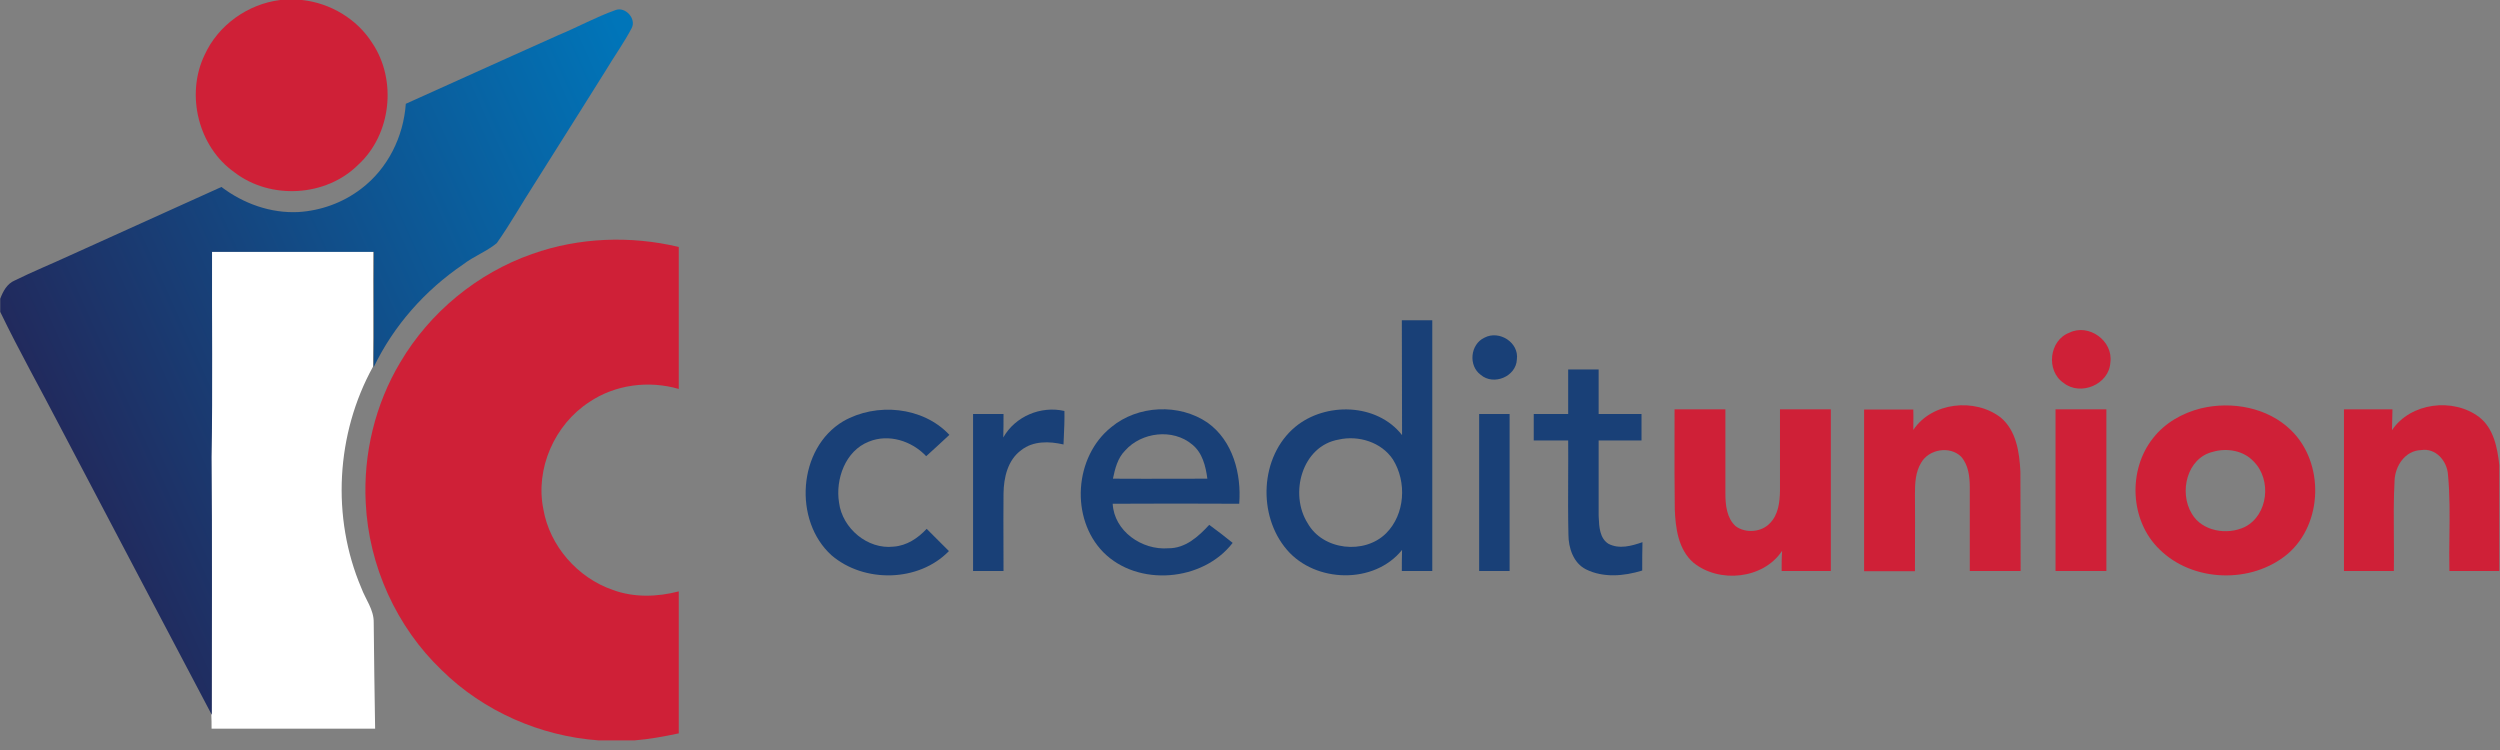
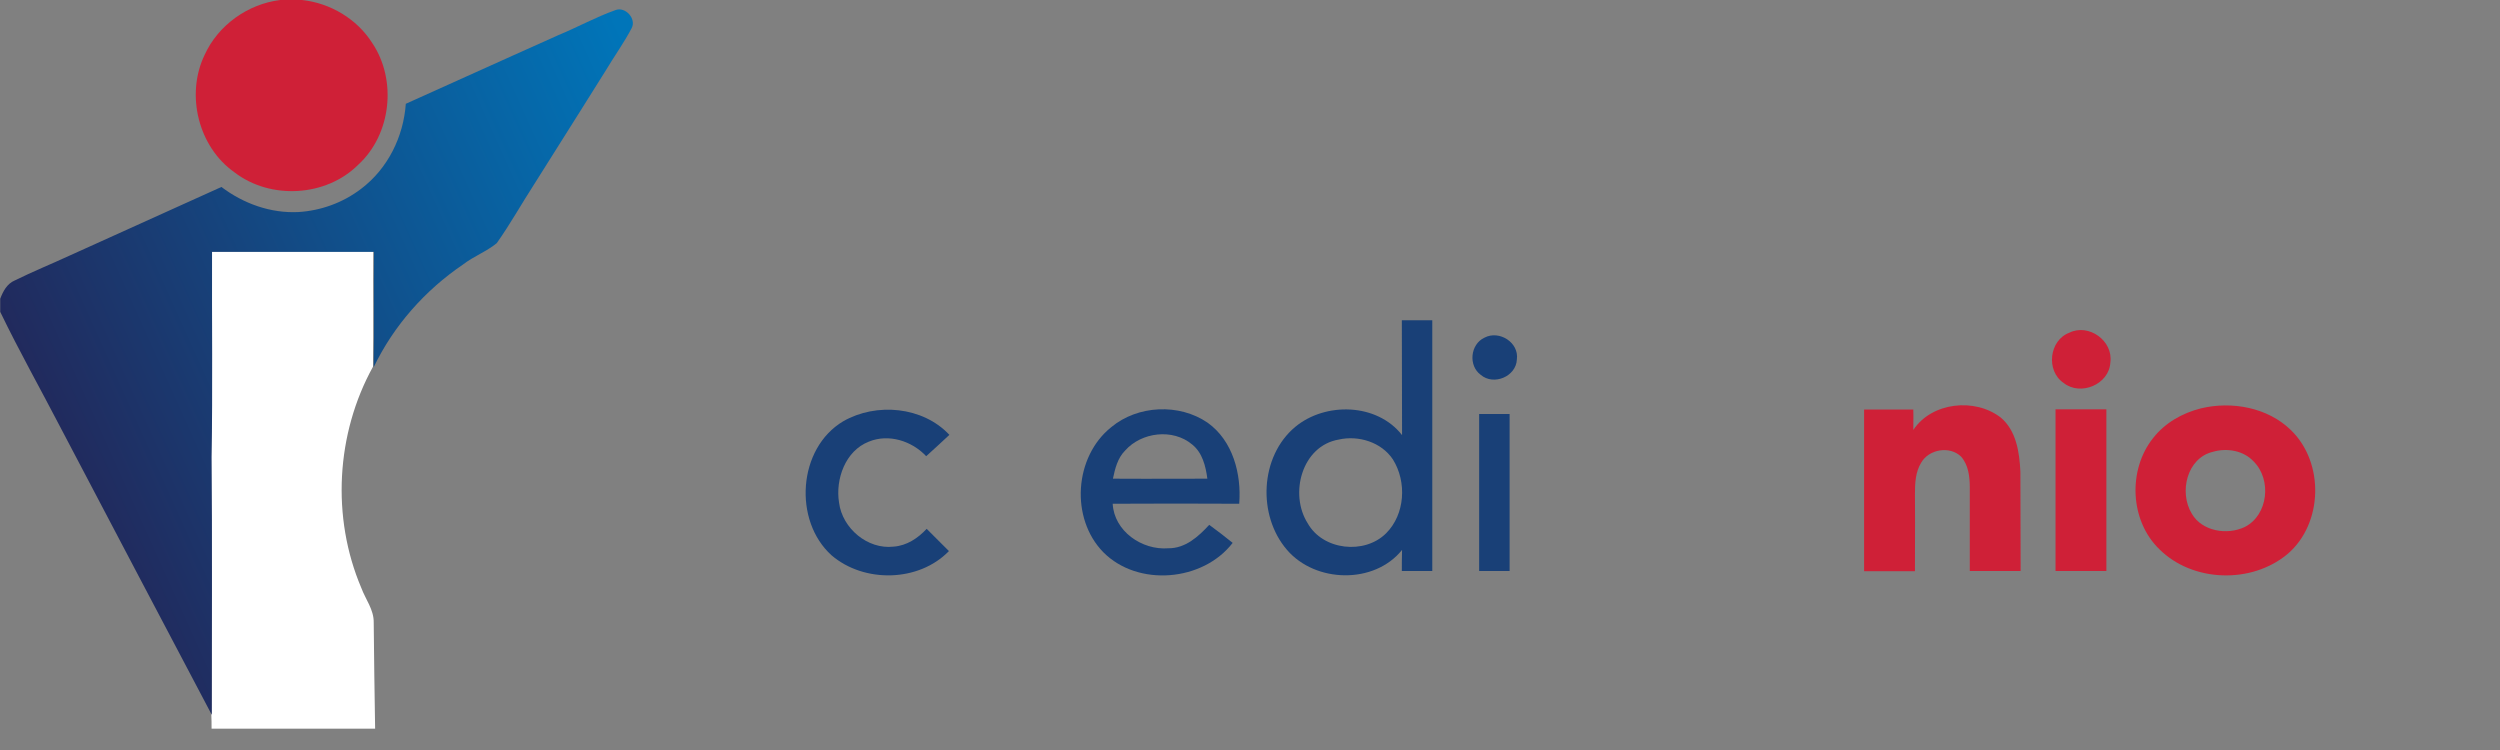
<svg xmlns="http://www.w3.org/2000/svg" width="250" height="75" viewBox="0 0 250 75" fill="none">
  <rect x="0" y="0" width="250" height="75" fill="#808080" stroke="none" />
  <g clip-path="url(#clip0_197_216)">
    <path d="M28.022 0H30.201C33.036 0.305 35.708 1.898 37.23 4.311C39.714 8.013 39.128 13.449 35.825 16.471C32.615 19.681 27.038 20.009 23.43 17.221C19.822 14.667 18.557 9.466 20.454 5.506C21.813 2.507 24.789 0.398 28.022 0Z" fill="#CF2037" />
-     <path d="M53.21 25.398C57.896 23.735 63.05 23.547 67.877 24.695C67.877 29.428 67.877 34.161 67.877 38.894C64.878 38.027 61.528 38.449 58.927 40.206C55.459 42.456 53.514 46.86 54.334 50.914C54.967 54.592 57.755 57.779 61.293 58.997C63.402 59.77 65.722 59.7 67.877 59.138C67.877 63.871 67.877 68.604 67.877 73.337C66.424 73.641 64.948 73.922 63.449 74.039H59.864C54.03 73.618 48.36 71.134 44.189 67.034C39.644 62.699 36.879 56.584 36.574 50.305C36.317 45.408 37.512 40.441 40.019 36.246C42.971 31.232 47.727 27.32 53.21 25.398Z" fill="#CF2037" />
    <path d="M211.036 36.246C211.34 34.091 208.88 32.31 206.935 33.271C204.92 34.021 204.569 37.066 206.35 38.285C208.037 39.644 210.919 38.449 211.036 36.246Z" fill="#CF2037" />
    <path d="M200.07 41.752C197.493 39.761 193.182 40.206 191.331 42.994C191.331 42.757 191.334 42.523 191.336 42.291V42.291C191.341 41.836 191.346 41.391 191.331 40.956H186.411V57.123H191.495C191.495 56.264 191.498 55.404 191.5 54.545C191.505 52.827 191.511 51.109 191.495 49.391C191.495 48.336 191.542 47.188 192.128 46.251C192.901 44.916 194.986 44.564 196.111 45.665C196.837 46.485 196.978 47.657 196.978 48.735V57.099H202.062C202.05 55.447 202.05 53.79 202.05 52.132C202.05 50.474 202.05 48.817 202.039 47.165C201.945 45.244 201.64 43.065 200.07 41.752Z" fill="#CF2037" />
    <path fill-rule="evenodd" clip-rule="evenodd" d="M220.08 40.839C223.172 40.089 226.781 40.745 229.1 43.018C232.451 46.275 232.31 52.343 228.772 55.389C225.164 58.411 219.283 58.247 215.933 54.92C212.98 52.062 212.769 46.977 215.323 43.791C216.495 42.291 218.229 41.307 220.08 40.839ZM221.321 45.173C218.674 45.782 217.877 49.25 219.189 51.382C220.22 53.14 222.727 53.538 224.485 52.694C226.828 51.499 227.179 47.962 225.375 46.157C224.367 45.056 222.704 44.775 221.321 45.173Z" fill="#CF2037" />
-     <path d="M247.915 41.706C245.314 39.738 241.05 40.253 239.199 43.018C239.21 42.669 239.216 42.321 239.222 41.975L239.222 41.972C239.228 41.622 239.234 41.274 239.246 40.932H234.396V57.099H239.386C239.404 55.957 239.395 54.811 239.385 53.665C239.37 51.801 239.355 49.935 239.456 48.079C239.503 46.603 240.511 45.056 242.104 45.009C243.58 44.775 244.705 46.087 244.799 47.469C244.993 49.52 244.968 51.571 244.942 53.622V53.624C244.928 54.783 244.914 55.941 244.939 57.099H249.93V46.509C249.742 44.775 249.367 42.83 247.915 41.706Z" fill="#CF2037" />
-     <path d="M167.456 40.932H172.54V49.367C172.54 50.515 172.68 51.828 173.571 52.624C174.555 53.35 176.148 53.233 176.992 52.319C177.835 51.476 177.976 50.211 177.999 49.086V40.932H183.083V57.099H178.163V57.099C178.163 56.419 178.163 55.74 178.21 55.084C176.336 57.919 171.907 58.364 169.33 56.256C167.83 54.944 167.549 52.812 167.479 50.937C167.444 48.424 167.448 45.924 167.453 43.427V43.426C167.454 42.595 167.456 41.764 167.456 40.932Z" fill="#CF2037" />
    <path d="M210.637 40.932H205.553V57.099H210.637V40.932Z" fill="#CF2037" />
    <path d="M21.157 25.141C21.368 25.141 36.387 25.141 37.324 25.141C37.301 28.983 37.348 32.826 37.301 36.668C33.599 43.369 33.13 51.734 36.129 58.786C36.551 59.934 37.395 60.965 37.371 62.254C37.418 65.792 37.441 69.33 37.512 72.868C32.053 72.868 26.593 72.868 21.157 72.868C21.157 72.399 21.157 71.931 21.134 71.462C21.134 62.863 21.181 54.264 21.111 45.689C21.228 38.824 21.134 31.982 21.157 25.141Z" fill="white" />
    <path fill-rule="evenodd" clip-rule="evenodd" d="M140.183 32.029H143.229V57.099H140.183C140.183 56.396 140.183 55.694 140.206 54.991C137.418 58.458 131.537 58.294 128.702 54.991C125.726 51.546 125.984 45.642 129.522 42.69C132.545 40.183 137.699 40.3 140.206 43.51C140.195 41.588 140.195 39.673 140.195 37.76C140.195 35.848 140.195 33.938 140.183 32.029ZM133.88 43.955C130.178 44.588 128.913 49.391 130.764 52.32C132.287 55.038 136.457 55.483 138.613 53.327C140.511 51.429 140.698 48.196 139.293 45.947C138.144 44.213 135.848 43.51 133.88 43.955Z" fill="#194077" />
    <path d="M148.454 33.763C149.93 32.99 151.921 34.255 151.687 35.942C151.617 37.652 149.367 38.59 148.079 37.488C146.814 36.575 147.024 34.419 148.454 33.763Z" fill="#194077" />
-     <path d="M159.864 36.949H156.818V41.401H153.374V44.049H156.818C156.828 45.305 156.822 46.557 156.816 47.809C156.808 49.685 156.8 51.561 156.842 53.444C156.842 54.78 157.334 56.303 158.599 56.935C160.333 57.802 162.418 57.615 164.222 57.053C164.222 56.115 164.222 55.178 164.246 54.217C163.168 54.592 161.926 54.944 160.848 54.381C159.965 53.83 159.914 52.674 159.872 51.719L159.872 51.711C159.869 51.656 159.867 51.601 159.864 51.546V44.049H164.152V41.401H159.864V36.949Z" fill="#194077" />
    <path d="M84.325 42.127C87.629 40.23 92.291 40.651 94.939 43.486C94.166 44.213 93.393 44.916 92.62 45.619C91.19 44.096 88.871 43.346 86.879 44.166C84.536 45.08 83.529 47.915 83.903 50.258C84.231 52.835 86.762 54.967 89.363 54.663C90.675 54.569 91.799 53.819 92.666 52.882L94.892 55.108C91.87 58.224 86.41 58.318 83.154 55.53C79.311 52.062 79.78 44.822 84.325 42.127Z" fill="#194077" />
-     <path d="M106.443 41.097C104.077 40.558 101.523 41.636 100.328 43.744C100.352 42.948 100.352 42.175 100.352 41.402V41.401H97.306V57.099H100.352C100.352 56.241 100.349 55.38 100.346 54.519C100.341 52.793 100.336 51.063 100.352 49.344C100.375 47.751 100.773 45.993 102.132 45.009C103.327 44.072 104.944 44.119 106.35 44.447C106.359 44.216 106.37 43.986 106.38 43.757C106.421 42.869 106.462 41.99 106.443 41.097Z" fill="#194077" />
    <path fill-rule="evenodd" clip-rule="evenodd" d="M111.129 42.713C113.777 40.511 117.924 40.323 120.759 42.268C123.29 44.072 124.157 47.399 123.922 50.375C119.705 50.351 115.487 50.351 111.27 50.375C111.411 53.116 114.199 55.038 116.823 54.827C118.533 54.85 119.845 53.655 120.923 52.484C121.72 53.069 122.493 53.655 123.266 54.288C120.291 58.154 113.8 58.716 110.333 55.225C107.006 51.828 107.427 45.665 111.129 42.713ZM112.512 45.056C111.762 45.806 111.504 46.86 111.293 47.868C113.387 47.883 115.492 47.878 117.593 47.873C118.642 47.87 119.69 47.868 120.736 47.868C120.572 46.626 120.244 45.267 119.213 44.447C117.292 42.83 114.152 43.205 112.512 45.056Z" fill="#194077" />
    <path d="M150.961 41.401H147.915V57.099H150.961V41.401Z" fill="#194077" />
    <path d="M61.551 1.008C59.583 1.71 57.755 2.718 55.834 3.515C54.311 4.194 52.812 4.873 51.289 5.553C48.196 6.935 45.127 8.341 42.034 9.724C41.542 9.934 41.073 10.169 40.581 10.38C40.347 13.683 38.777 16.87 36.106 18.885C34.302 20.267 32.099 21.064 29.85 21.204C27.062 21.345 24.344 20.361 22.142 18.697C20.455 19.447 18.744 20.244 17.057 20.994C13.707 22.516 10.356 24.016 7.006 25.539C5.178 26.382 3.28 27.156 1.476 28.046C0.703 28.374 0.305 29.124 0.023 29.873V31.186C1.921 35.122 4.077 38.941 6.092 42.83C11.106 52.39 16.143 61.926 21.181 71.486C21.181 62.887 21.228 54.288 21.157 45.712C21.275 38.871 21.181 32.029 21.204 25.188C21.415 25.188 30.366 25.188 34.559 25.188C35.497 25.188 36.434 25.188 37.395 25.188C37.371 29.03 37.418 32.873 37.371 36.715C39.363 32.568 42.502 29.03 46.298 26.453C47.352 25.633 48.641 25.164 49.672 24.32C51.031 22.399 52.179 20.337 53.468 18.346C55.038 15.839 56.607 13.355 58.177 10.872C58.974 9.606 59.747 8.365 60.544 7.099C61.41 5.647 62.395 4.288 63.168 2.812C63.66 1.874 62.535 0.633 61.551 1.008Z" fill="url(#paint0_linear_197_216)" />
  </g>
  <defs>
    <linearGradient id="paint0_linear_197_216" x1="-0.703" y1="29.053" x2="62.441" y2="0.586" gradientUnits="userSpaceOnUse">
      <stop stop-color="#212A5D" />
      <stop offset="0.981" stop-color="#0075B9" />
    </linearGradient>
    <clipPath id="clip0_197_216">
      <rect width="250" height="74.039" fill="white" />
    </clipPath>
  </defs>
</svg>